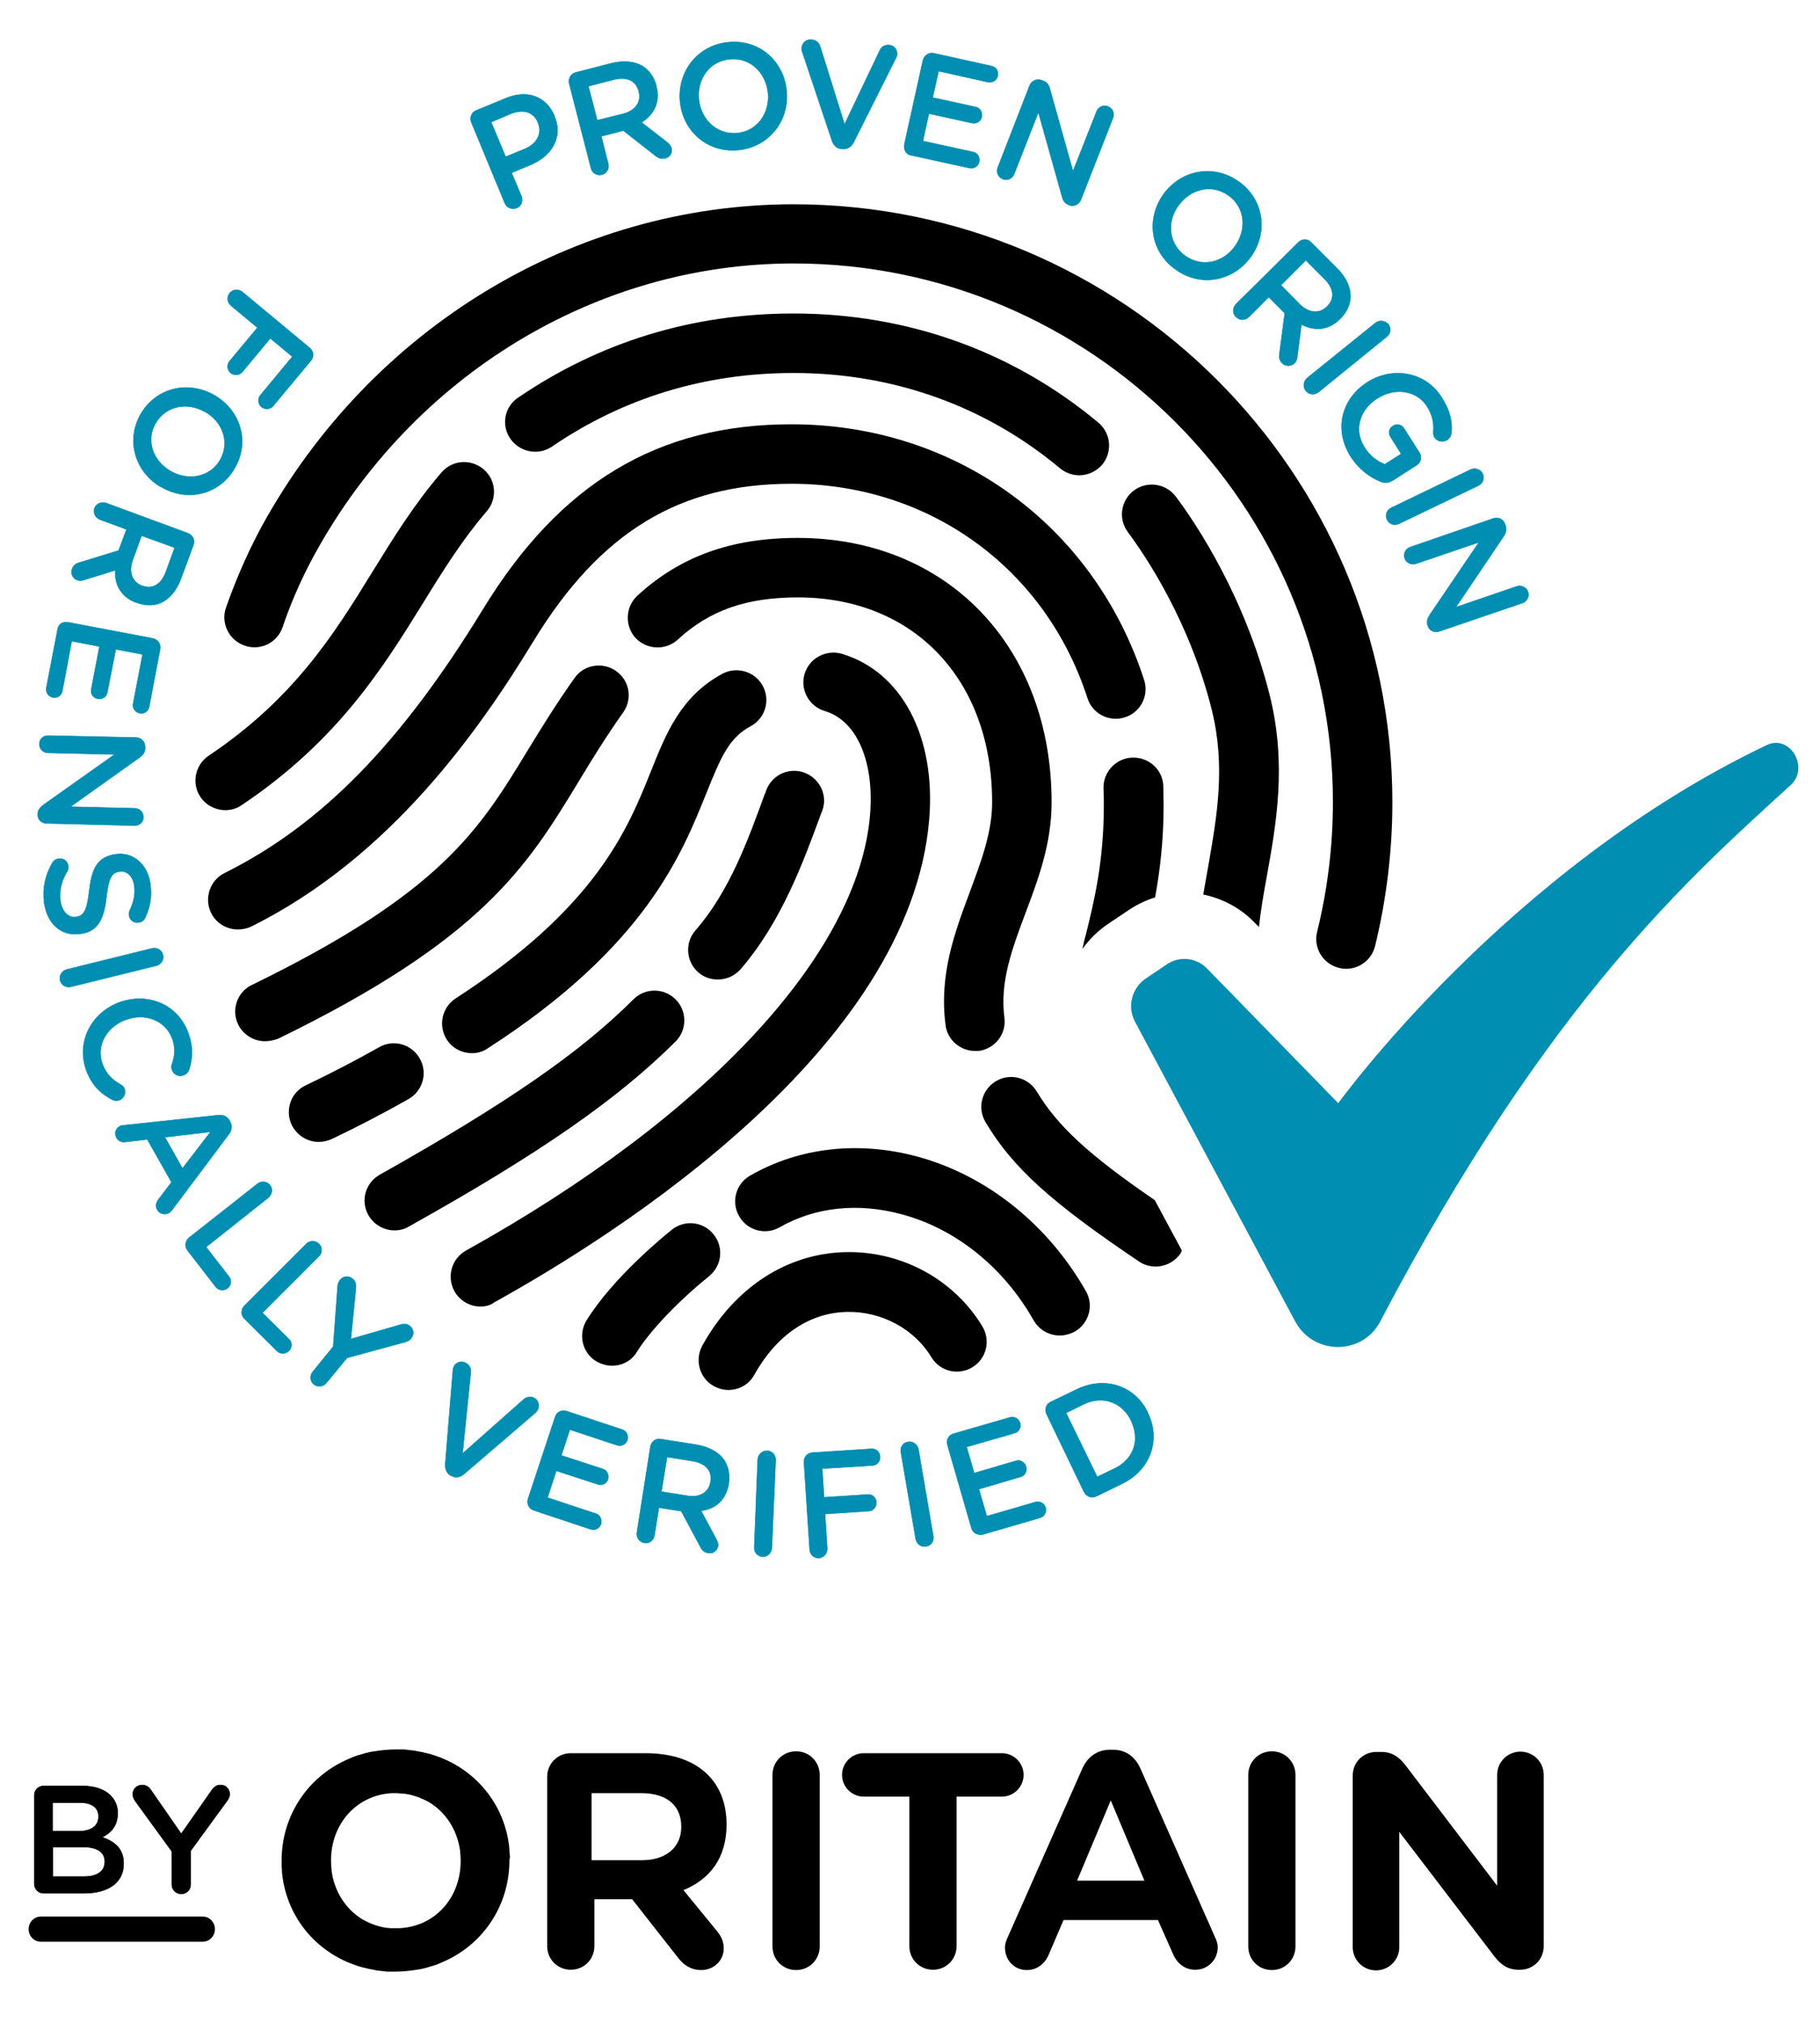
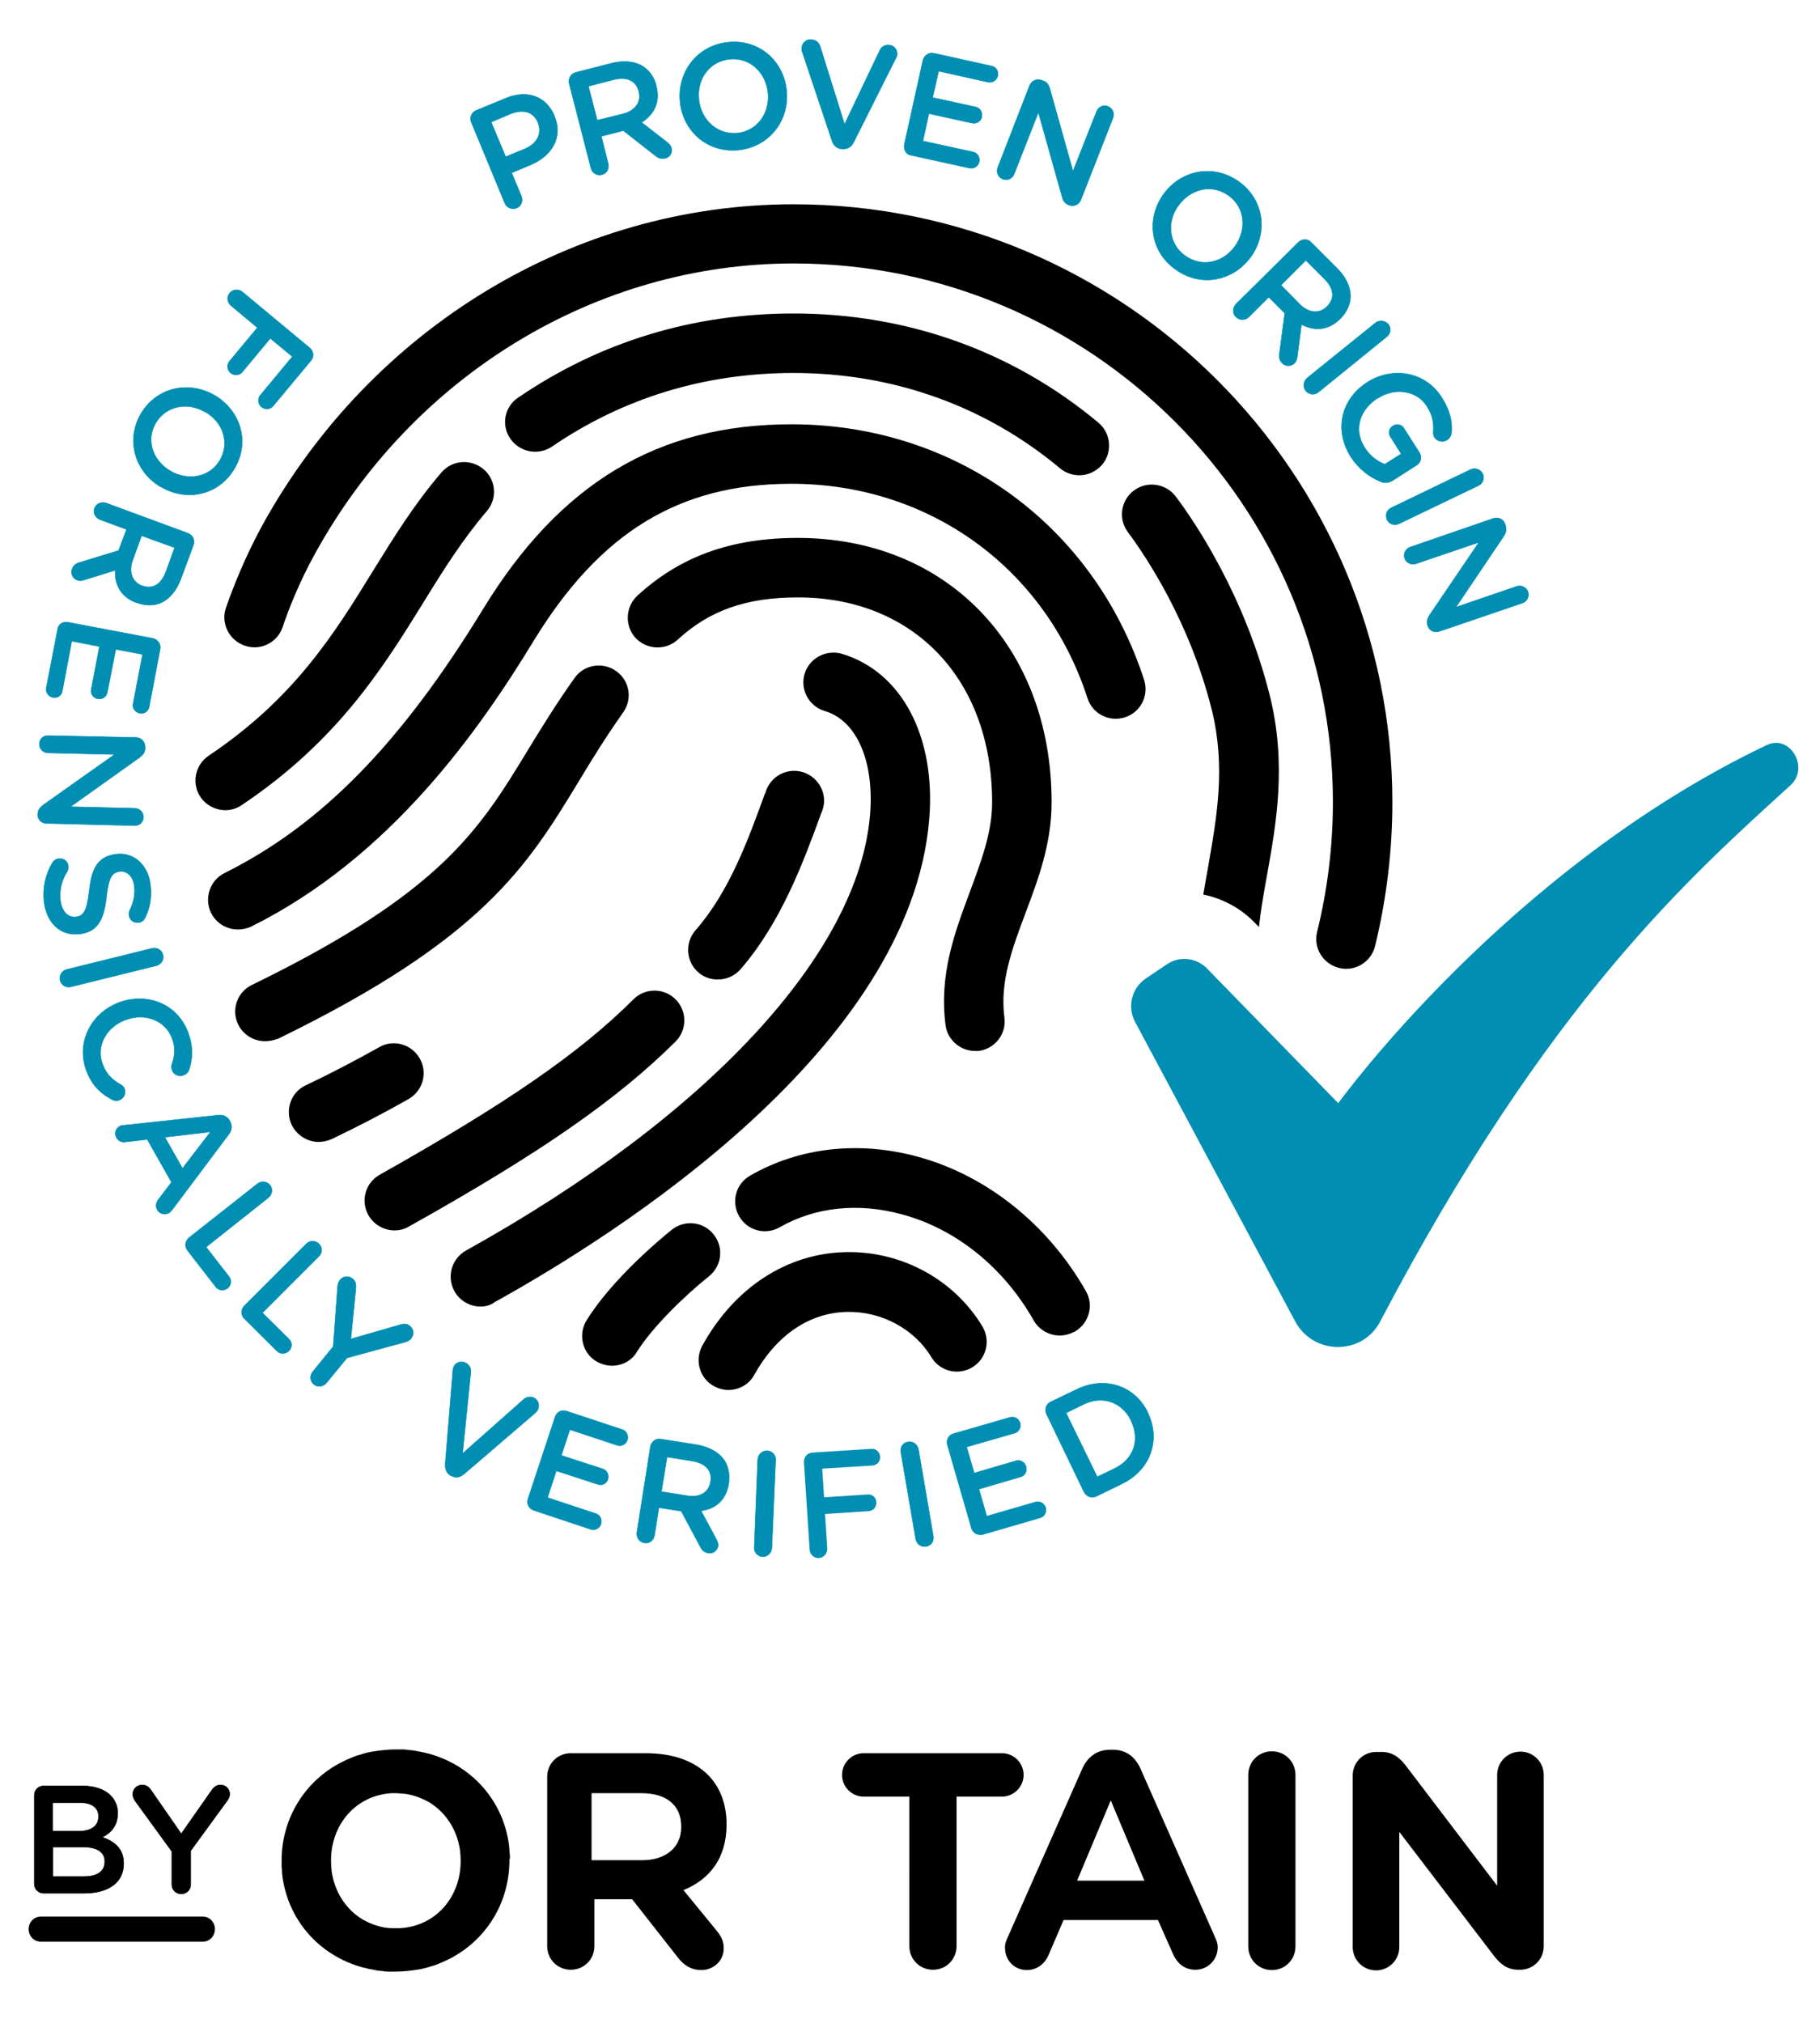
<svg xmlns="http://www.w3.org/2000/svg" version="1.1" id="Layer_1" x="0px" y="0px" viewBox="0 0 578.4 642.8" style="enable-background:new 0 0 578.4 642.8;" xml:space="preserve">
  <style type="text/css">
	.st0{fill:#008EB2;}
	.st1{fill:none;stroke:#008EB2;stroke-width:0.158;stroke-miterlimit:10;}
	.st2{fill:none;stroke:#008EB2;stroke-width:0.156;stroke-miterlimit:10;}
	.st3{fill:none;stroke:#000000;stroke-width:0.16;stroke-miterlimit:10;}
</style>
  <path class="st0" d="M166.8,47.3c4-1.7,5.5-5,4.2-8.2l0-0.1c-1.5-3.6-4.8-4.4-8.8-2.8l-6.1,2.6l4.6,11L166.8,47.3z M149.8,38.9  c-0.6-1.5,0-3.2,1.5-3.8l9.2-3.8c7-3,13.1-0.7,15.7,5.5l0,0.1c2.9,6.9-1,12.7-7.6,15.5l-6,2.5l3.1,7.4c0.6,1.5,0,3.2-1.5,3.8  c-1.5,0.6-3.2-0.1-3.8-1.6L149.8,38.9z" />
  <path class="st1" d="M166.8,47.3c4-1.7,5.5-5,4.2-8.2l0-0.1c-1.5-3.6-4.8-4.4-8.8-2.8l-6.1,2.6l4.6,11L166.8,47.3z M149.8,38.9  c-0.6-1.5,0-3.2,1.5-3.8l9.2-3.8c7-3,13.1-0.7,15.7,5.5l0,0.1c2.9,6.9-1,12.7-7.6,15.5l-6,2.5l3.1,7.4c0.6,1.5,0,3.2-1.5,3.8  c-1.5,0.6-3.2-0.1-3.8-1.6L149.8,38.9z" />
  <path class="st0" d="M197.9,36.2c4-1,6-3.8,5.1-7.1l0-0.1c-0.9-3.4-3.8-4.7-7.9-3.7l-8.1,2.1l2.8,10.8L197.9,36.2z M180.9,26.6  c-0.4-1.6,0.5-3.2,2.1-3.6l11.3-2.9c4-1,7.4-0.6,9.9,0.9c2.1,1.3,3.7,3.5,4.4,6.3l0,0.1c1.3,5.2-0.8,9-4.7,11.5l8,6.2  c0.7,0.5,1.2,1.1,1.5,1.9c0.4,1.6-0.6,3-2,3.3c-1.3,0.3-2.2-0.1-3.1-0.8l-10.2-8l-7,1.8l2.2,8.7c0.4,1.6-0.5,3.1-2,3.5  c-1.6,0.4-3.1-0.5-3.5-2.1L180.9,26.6z" />
  <path class="st1" d="M197.9,36.2c4-1,6-3.8,5.1-7.1l0-0.1c-0.9-3.4-3.8-4.7-7.9-3.7l-8.1,2.1l2.8,10.8L197.9,36.2z M180.9,26.6  c-0.4-1.6,0.5-3.2,2.1-3.6l11.3-2.9c4-1,7.4-0.6,9.9,0.9c2.1,1.3,3.7,3.5,4.4,6.3l0,0.1c1.3,5.2-0.8,9-4.7,11.5l8,6.2  c0.7,0.5,1.2,1.1,1.5,1.9c0.4,1.6-0.6,3-2,3.3c-1.3,0.3-2.2-0.1-3.1-0.8l-10.2-8l-7,1.8l2.2,8.7c0.4,1.6-0.5,3.1-2,3.5  c-1.6,0.4-3.1-0.5-3.5-2.1L180.9,26.6z" />
  <path class="st0" d="M244.1,29.7L244.1,29.7c-0.6-6.5-5.6-11.5-12.1-10.9c-6.5,0.6-10.5,6.2-9.9,12.6v0.1  c0.6,6.4,5.6,11.3,12.1,10.8C240.6,41.7,244.6,36.1,244.1,29.7 M216.1,32.1L216.1,32.1c-0.8-9.4,5.6-17.8,15.5-18.7  c10-0.9,17.6,6.3,18.4,15.6l0,0.1c0.8,9.3-5.6,17.7-15.6,18.6C224.5,48.5,216.9,41.4,216.1,32.1" />
  <path class="st1" d="M244.1,29.7L244.1,29.7c-0.6-6.5-5.6-11.5-12.1-10.9c-6.5,0.6-10.5,6.2-9.9,12.6v0.1  c0.6,6.4,5.6,11.3,12.1,10.8C240.6,41.7,244.6,36.1,244.1,29.7z M216.1,32.1L216.1,32.1c-0.8-9.4,5.6-17.8,15.5-18.7  c10-0.9,17.6,6.3,18.4,15.6l0,0.1c0.8,9.3-5.6,17.7-15.6,18.6C224.5,48.5,216.9,41.4,216.1,32.1z" />
  <path class="st0" d="M264.4,44.7L255,16.6c-0.2-0.4-0.3-0.9-0.2-1.4c0.1-1.6,1.5-2.8,3.1-2.6c1.5,0.1,2.4,1,2.8,2.3l7.7,24.6  L279.6,16c0.4-1,1.5-1.8,2.9-1.7c1.6,0.1,2.7,1.4,2.6,3c0,0.4-0.2,0.9-0.4,1.2l-13.4,26.7c-0.7,1.4-1.8,2.2-3.5,2.1l-0.3,0  C265.9,47.2,264.9,46.2,264.4,44.7" />
  <path class="st1" d="M264.4,44.7L255,16.6c-0.2-0.4-0.3-0.9-0.2-1.4c0.1-1.6,1.5-2.8,3.1-2.6c1.5,0.1,2.4,1,2.8,2.3l7.7,24.6  L279.6,16c0.4-1,1.5-1.8,2.9-1.7c1.6,0.1,2.7,1.4,2.6,3c0,0.4-0.2,0.9-0.4,1.2l-13.4,26.7c-0.7,1.4-1.8,2.2-3.5,2.1l-0.3,0  C265.9,47.2,264.9,46.2,264.4,44.7z" />
  <path class="st0" d="M287.4,45.9l5.9-26.7c0.4-1.6,1.9-2.6,3.4-2.3l18.5,4.1c1.4,0.3,2.2,1.7,1.9,3.1c-0.3,1.4-1.7,2.3-3.1,2  l-15.7-3.5l-1.9,8.4l13.7,3c1.4,0.3,2.2,1.7,1.9,3.2c-0.3,1.4-1.7,2.2-3.1,1.9l-13.7-3l-1.9,8.7l16,3.5c1.4,0.3,2.2,1.7,1.9,3.1  c-0.3,1.4-1.7,2.3-3.1,2l-18.7-4.1C288,49.1,287.1,47.5,287.4,45.9" />
  <path class="st1" d="M287.4,45.9l5.9-26.7c0.4-1.6,1.9-2.6,3.4-2.3l18.5,4.1c1.4,0.3,2.2,1.7,1.9,3.1c-0.3,1.4-1.7,2.3-3.1,2  l-15.7-3.5l-1.9,8.4l13.7,3c1.4,0.3,2.2,1.7,1.9,3.2c-0.3,1.4-1.7,2.2-3.1,1.9l-13.7-3l-1.9,8.7l16,3.5c1.4,0.3,2.2,1.7,1.9,3.1  c-0.3,1.4-1.7,2.3-3.1,2l-18.7-4.1C288,49.1,287.1,47.5,287.4,45.9z" />
  <path class="st0" d="M327.2,27.2c0.6-1.5,2.2-2.3,3.8-1.7l0.6,0.2c1.3,0.5,1.8,1.5,2.1,2.7l7.3,26l7.5-19c0.6-1.5,2.2-2.2,3.6-1.6  c1.5,0.6,2.2,2.2,1.6,3.7l-10.2,26c-0.6,1.5-2.2,2.2-3.7,1.7l-0.2-0.1c-1.3-0.5-1.8-1.5-2.1-2.7l-7.5-26.7l-7.7,19.6  c-0.6,1.5-2.2,2.2-3.6,1.6c-1.5-0.6-2.2-2.2-1.6-3.7L327.2,27.2z" />
  <path class="st1" d="M327.2,27.2c0.6-1.5,2.2-2.3,3.8-1.7l0.6,0.2c1.3,0.5,1.8,1.5,2.1,2.7l7.3,26l7.5-19c0.6-1.5,2.2-2.2,3.6-1.6  c1.5,0.6,2.2,2.2,1.6,3.7l-10.2,26c-0.6,1.5-2.2,2.2-3.7,1.7l-0.2-0.1c-1.3-0.5-1.8-1.5-2.1-2.7l-7.5-26.7l-7.7,19.6  c-0.6,1.5-2.2,2.2-3.6,1.6c-1.5-0.6-2.2-2.2-1.6-3.7L327.2,27.2z" />
  <path class="st0" d="M392.5,78.2L392.5,78.2c3.8-5.3,3.2-12.4-2.1-16.1c-5.3-3.8-12-2.1-15.8,3.1l-0.1,0.1c-3.8,5.2-3.1,12.3,2.2,16  C382.1,85.1,388.8,83.4,392.5,78.2 M369.7,61.8L369.7,61.8c5.5-7.7,15.8-9.9,24-4.1c8.1,5.8,9.3,16.2,3.9,23.8l-0.1,0.1  c-5.4,7.6-15.8,9.9-23.9,4C365.4,79.8,364.3,69.4,369.7,61.8" />
  <path class="st1" d="M392.5,78.2L392.5,78.2c3.8-5.3,3.2-12.4-2.1-16.1c-5.3-3.8-12-2.1-15.8,3.1l-0.1,0.1c-3.8,5.2-3.1,12.3,2.2,16  C382.1,85.1,388.8,83.4,392.5,78.2z M369.7,61.8L369.7,61.8c5.5-7.7,15.8-9.9,24-4.1c8.1,5.8,9.3,16.2,3.9,23.8l-0.1,0.1  c-5.4,7.6-15.8,9.9-23.9,4C365.4,79.8,364.3,69.4,369.7,61.8z" />
  <path class="st0" d="M413,96.6c2.9,2.9,6.3,3.2,8.7,0.8l0.1-0.1c2.5-2.5,2.1-5.7-0.9-8.7l-5.9-5.9l-7.9,7.9L413,96.6z M412.6,77  c1.2-1.2,3-1.2,4.1,0l8.2,8.2c2.9,2.9,4.3,6,4.3,9c-0.1,2.5-1.1,4.9-3.2,7l-0.1,0.1c-3.8,3.8-8.2,3.9-12.3,1.8l-1.3,10.1  c-0.1,0.9-0.3,1.6-0.9,2.2c-1.1,1.1-2.9,1-3.9,0c-0.9-0.9-1.1-1.9-0.9-3l1.7-12.9l-5.1-5.1l-6.3,6.3c-1.1,1.1-2.9,1.2-4.1,0  c-1.2-1.1-1.1-2.9,0-4.1L412.6,77z" />
  <path class="st1" d="M413,96.6c2.9,2.9,6.3,3.2,8.7,0.8l0.1-0.1c2.5-2.5,2.1-5.7-0.9-8.7l-5.9-5.9l-7.9,7.9L413,96.6z M412.6,77  c1.2-1.2,3-1.2,4.1,0l8.2,8.2c2.9,2.9,4.3,6,4.3,9c-0.1,2.5-1.1,4.9-3.2,7l-0.1,0.1c-3.8,3.8-8.2,3.9-12.3,1.8l-1.3,10.1  c-0.1,0.9-0.3,1.6-0.9,2.2c-1.1,1.1-2.9,1-3.9,0c-0.9-0.9-1.1-1.9-0.9-3l1.7-12.9l-5.1-5.1l-6.3,6.3c-1.1,1.1-2.9,1.2-4.1,0  c-1.2-1.1-1.1-2.9,0-4.1L412.6,77z" />
  <path class="st0" d="M437.1,102.6c1.3-1,3-0.8,4.1,0.4c1,1.2,0.8,3-0.5,4L419,124.6c-1.3,1-3,0.8-4-0.4c-1-1.3-0.8-3,0.4-4.1  L437.1,102.6z" />
  <path class="st1" d="M437.1,102.6c1.3-1,3-0.8,4.1,0.4c1,1.2,0.8,3-0.5,4L419,124.6c-1.3,1-3,0.8-4-0.4c-1-1.3-0.8-3,0.4-4.1  L437.1,102.6z" />
  <path class="st0" d="M434.6,121.4L434.6,121.4c7.9-5,18.4-3.4,23.6,4.9c2.6,4.1,3.4,7.5,3.1,11.2c-0.1,0.7-0.4,1.6-1.4,2.3  c-1.3,0.8-3.1,0.5-4-0.8c-0.4-0.6-0.4-1.3-0.4-1.8c0.2-2.6-0.1-5.1-2-8.1c-3.2-5.1-10.2-6.1-15.6-2.6l-0.1,0  c-5.8,3.7-7.7,10.1-4.1,15.7c1.6,2.6,4,4.4,6.4,5.3l5.2-3.3l-3.4-5.4c-0.8-1.2-0.5-2.7,0.8-3.5c1.2-0.8,2.8-0.4,3.5,0.8l4.9,7.7  c0.9,1.4,0.5,3.1-0.9,4l-7.5,4.8c-1.4,0.9-2.8,1-4.2,0.3c-3.1-1.3-6.6-3.7-9.3-7.9C423.8,136.3,426.4,126.6,434.6,121.4" />
  <path class="st1" d="M434.6,121.4L434.6,121.4c7.9-5,18.4-3.4,23.6,4.9c2.6,4.1,3.4,7.5,3.1,11.2c-0.1,0.7-0.4,1.6-1.4,2.3  c-1.3,0.8-3.1,0.5-4-0.8c-0.4-0.6-0.4-1.3-0.4-1.8c0.2-2.6-0.1-5.1-2-8.1c-3.2-5.1-10.2-6.1-15.6-2.6l-0.1,0  c-5.8,3.7-7.7,10.1-4.1,15.7c1.6,2.6,4,4.4,6.4,5.3l5.2-3.3l-3.4-5.4c-0.8-1.2-0.5-2.7,0.8-3.5c1.2-0.8,2.8-0.4,3.5,0.8l4.9,7.7  c0.9,1.4,0.5,3.1-0.9,4l-7.5,4.8c-1.4,0.9-2.8,1-4.2,0.3c-3.1-1.3-6.6-3.7-9.3-7.9C423.8,136.3,426.4,126.6,434.6,121.4z" />
  <path class="st0" d="M467.3,149.2c1.5-0.7,3.2-0.1,3.9,1.3c0.7,1.4,0.1,3.1-1.4,3.8l-25.2,12.1c-1.5,0.7-3.2,0.1-3.8-1.3  c-0.7-1.5-0.1-3.1,1.4-3.8L467.3,149.2z" />
  <path class="st1" d="M467.3,149.2c1.5-0.7,3.2-0.1,3.9,1.3c0.7,1.4,0.1,3.1-1.4,3.8l-25.2,12.1c-1.5,0.7-3.2,0.1-3.8-1.3  c-0.7-1.5-0.1-3.1,1.4-3.8L467.3,149.2z" />
  <path class="st0" d="M474.6,164.7c1.5-0.5,3.2,0.2,3.7,1.8l0.2,0.6c0.4,1.3,0,2.3-0.7,3.4l-15.1,22.4l19.3-6.6  c1.5-0.5,3.1,0.3,3.6,1.7c0.5,1.5-0.3,3.1-1.8,3.6l-26.4,9c-1.5,0.5-3.1-0.2-3.6-1.7l-0.1-0.2c-0.4-1.3,0-2.3,0.7-3.4l15.6-23  l-20,6.8c-1.5,0.5-3.1-0.3-3.6-1.7c-0.5-1.5,0.3-3.1,1.8-3.6L474.6,164.7z" />
  <path class="st1" d="M474.6,164.7c1.5-0.5,3.2,0.2,3.7,1.8l0.2,0.6c0.4,1.3,0,2.3-0.7,3.4l-15.1,22.4l19.3-6.6  c1.5-0.5,3.1,0.3,3.6,1.7c0.5,1.5-0.3,3.1-1.8,3.6l-26.4,9c-1.5,0.5-3.1-0.2-3.6-1.7l-0.1-0.2c-0.4-1.3,0-2.3,0.7-3.4l15.6-23  l-20,6.8c-1.5,0.5-3.1-0.3-3.6-1.7c-0.5-1.5,0.3-3.1,1.8-3.6L474.6,164.7z" />
  <path class="st0" d="M98.4,110.5c1.3,1.1,1.5,2.8,0.4,4.1l-12,14.4c-0.9,1.1-2.6,1.2-3.7,0.3c-1.1-0.9-1.3-2.6-0.4-3.7l10.2-12.3  l-7-5.8l-8.9,10.7c-0.9,1.1-2.6,1.2-3.7,0.3c-1.1-0.9-1.3-2.6-0.4-3.7l8.9-10.7l-8.4-7c-1.2-1-1.4-2.8-0.4-4c1-1.2,2.8-1.4,4.1-0.3  L98.4,110.5z" />
  <path class="st2" d="M98.4,110.5c1.3,1.1,1.5,2.8,0.4,4.1l-12,14.4c-0.9,1.1-2.6,1.2-3.7,0.3c-1.1-0.9-1.3-2.6-0.4-3.7l10.2-12.3  l-7-5.8l-8.9,10.7c-0.9,1.1-2.6,1.2-3.7,0.3c-1.1-0.9-1.3-2.6-0.4-3.7l8.9-10.7l-8.4-7c-1.2-1-1.4-2.8-0.4-4c1-1.2,2.8-1.4,4.1-0.3  L98.4,110.5z" />
  <path class="st0" d="M54.1,149.6L54.1,149.6c5.6,3.3,12.6,2.1,15.8-3.4c3.2-5.5,1-12-4.6-15.3l-0.1,0c-5.6-3.3-12.5-2-15.7,3.5  C46.3,139.8,48.5,146.3,54.1,149.6 M68.2,125.6L68.2,125.6c8.2,4.8,11.4,14.8,6.3,23.3c-5,8.5-15.2,10.6-23.3,5.8l-0.1,0  c-8.1-4.7-11.3-14.8-6.3-23.3C49.9,122.9,60.1,120.9,68.2,125.6" />
  <path class="st2" d="M54.1,149.6L54.1,149.6c5.6,3.3,12.6,2.1,15.8-3.4c3.2-5.5,1-12-4.6-15.3l-0.1,0c-5.6-3.3-12.5-2-15.7,3.5  C46.3,139.8,48.5,146.3,54.1,149.6z M68.2,125.6L68.2,125.6c8.2,4.8,11.4,14.8,6.3,23.3c-5,8.5-15.2,10.6-23.3,5.8l-0.1,0  c-8.1-4.7-11.3-14.8-6.3-23.3C49.9,122.9,60.1,120.9,68.2,125.6z" />
  <path class="st0" d="M42.2,177.9c-1.4,3.8-0.2,7,2.9,8.2l0.1,0c3.3,1.2,6-0.4,7.5-4.4l2.8-7.7l-10.5-3.8L42.2,177.9z M59.7,169.4  c1.6,0.6,2.3,2.2,1.8,3.7l-4,10.8c-1.4,3.8-3.7,6.4-6.3,7.6c-2.3,1-4.9,1-7.7,0l-0.1,0c-5-1.8-7-5.8-6.8-10.3l-9.7,3  c-0.9,0.3-1.6,0.4-2.4,0.1c-1.5-0.6-2.1-2.2-1.6-3.5c0.4-1.2,1.3-1.8,2.4-2.1l12.4-3.8l2.5-6.7l-8.4-3.1c-1.5-0.6-2.3-2.2-1.8-3.6  c0.6-1.5,2.2-2.2,3.7-1.7L59.7,169.4z" />
  <path class="st2" d="M42.2,177.9c-1.4,3.8-0.2,7,2.9,8.2l0.1,0c3.3,1.2,6-0.4,7.5-4.4l2.8-7.7l-10.5-3.8L42.2,177.9z M59.7,169.4  c1.6,0.6,2.3,2.2,1.8,3.7l-4,10.8c-1.4,3.8-3.7,6.4-6.3,7.6c-2.3,1-4.9,1-7.7,0l-0.1,0c-5-1.8-7-5.8-6.8-10.3l-9.7,3  c-0.9,0.3-1.6,0.4-2.4,0.1c-1.5-0.6-2.1-2.2-1.6-3.5c0.4-1.2,1.3-1.8,2.4-2.1l12.4-3.8l2.5-6.7l-8.4-3.1c-1.5-0.6-2.3-2.2-1.8-3.6  c0.6-1.5,2.2-2.2,3.7-1.7L59.7,169.4z" />
  <path class="st0" d="M21.6,197.7l26.9,5.1c1.6,0.3,2.7,1.8,2.4,3.4l-3.5,18.4c-0.3,1.4-1.6,2.3-3,2c-1.4-0.3-2.4-1.6-2.1-3l3-15.7  l-8.5-1.6L34.1,220c-0.3,1.4-1.6,2.3-3.1,2c-1.4-0.3-2.3-1.6-2-3l2.6-13.6l-8.8-1.7l-3,15.9c-0.3,1.4-1.6,2.3-3,2  c-1.4-0.3-2.3-1.6-2.1-3l3.6-18.6C18.5,198.3,20,197.4,21.6,197.7" />
  <path class="st2" d="M21.6,197.7l26.9,5.1c1.6,0.3,2.7,1.8,2.4,3.4l-3.5,18.4c-0.3,1.4-1.6,2.3-3,2c-1.4-0.3-2.4-1.6-2.1-3l3-15.7  l-8.5-1.6L34.1,220c-0.3,1.4-1.6,2.3-3.1,2c-1.4-0.3-2.3-1.6-2-3l2.6-13.6l-8.8-1.7l-3,15.9c-0.3,1.4-1.6,2.3-3,2  c-1.4-0.3-2.3-1.6-2.1-3l3.6-18.6C18.5,198.3,20,197.4,21.6,197.7z" />
  <path class="st0" d="M43.2,234.3c1.6,0,2.9,1.3,2.9,2.9l0,0.6c0,1.4-0.8,2.1-1.8,2.9l-21.9,15.6l20.4,0.5c1.6,0,2.8,1.3,2.8,2.8  c0,1.6-1.4,2.8-2.9,2.7l-27.9-0.7c-1.6,0-2.9-1.3-2.8-2.8l0-0.2c0-1.3,0.8-2.1,1.8-2.9l22.6-16l-21.1-0.5c-1.6,0-2.8-1.3-2.8-2.8  c0-1.6,1.3-2.8,2.9-2.7L43.2,234.3z" />
  <path class="st2" d="M43.2,234.3c1.6,0,2.9,1.3,2.9,2.9l0,0.6c0,1.4-0.8,2.1-1.8,2.9l-21.9,15.6l20.4,0.5c1.6,0,2.8,1.3,2.8,2.8  c0,1.6-1.4,2.8-2.9,2.7l-27.9-0.7c-1.6,0-2.9-1.3-2.8-2.8l0-0.2c0-1.3,0.8-2.1,1.8-2.9l22.6-16l-21.1-0.5c-1.6,0-2.8-1.3-2.8-2.8  c0-1.6,1.3-2.8,2.9-2.7L43.2,234.3z" />
  <path class="st0" d="M16.6,274.2c0.4-0.7,1.1-1.3,2.1-1.4c1.5-0.2,2.8,0.8,3,2.3c0.1,0.8-0.1,1.3-0.3,1.7c-1.8,2.9-2.6,5.9-2.2,9.4  c0.5,3.5,2.5,5.4,4.9,5.1l0.1,0c2.3-0.3,3.4-1.8,4.1-7.9c0.8-7,2.3-11.1,8.4-12l0.1,0c5.6-0.8,10.2,3.3,11,9.6  c0.5,4-0.1,7.4-1.7,10.6c-0.3,0.7-1,1.4-2.1,1.5c-1.5,0.2-2.8-0.8-3-2.3c-0.1-0.5,0-1,0.2-1.5c1.3-2.7,1.8-5.2,1.5-7.7  c-0.4-3.3-2.4-5-4.6-4.7l-0.1,0c-2.5,0.3-3.5,2-4.2,8.3c-0.8,7-2.8,10.8-8.3,11.5l-0.1,0c-6.2,0.8-10.5-3.4-11.4-10.1  C13.5,282.4,14.3,278.1,16.6,274.2" />
  <path class="st2" d="M16.6,274.2c0.4-0.7,1.1-1.3,2.1-1.4c1.5-0.2,2.8,0.8,3,2.3c0.1,0.8-0.1,1.3-0.3,1.7c-1.8,2.9-2.6,5.9-2.2,9.4  c0.5,3.5,2.5,5.4,4.9,5.1l0.1,0c2.3-0.3,3.4-1.8,4.1-7.9c0.8-7,2.3-11.1,8.4-12l0.1,0c5.6-0.8,10.2,3.3,11,9.6  c0.5,4-0.1,7.4-1.7,10.6c-0.3,0.7-1,1.4-2.1,1.5c-1.5,0.2-2.8-0.8-3-2.3c-0.1-0.5,0-1,0.2-1.5c1.3-2.7,1.8-5.2,1.5-7.7  c-0.4-3.3-2.4-5-4.6-4.7l-0.1,0c-2.5,0.3-3.5,2-4.2,8.3c-0.8,7-2.8,10.8-8.3,11.5l-0.1,0c-6.2,0.8-10.5-3.4-11.4-10.1  C13.5,282.4,14.3,278.1,16.6,274.2z" />
  <path class="st0" d="M48.3,301.3c1.6-0.4,3.1,0.5,3.5,2.1c0.4,1.5-0.6,3-2.1,3.4l-27.1,6.7c-1.6,0.4-3.1-0.5-3.5-2  c-0.4-1.6,0.6-3.1,2.1-3.5L48.3,301.3z" />
  <path class="st2" d="M48.3,301.3c1.6-0.4,3.1,0.5,3.5,2.1c0.4,1.5-0.6,3-2.1,3.4l-27.1,6.7c-1.6,0.4-3.1-0.5-3.5-2  c-0.4-1.6,0.6-3.1,2.1-3.5L48.3,301.3z" />
  <path class="st0" d="M37.8,318.5L37.8,318.5c9-3.3,18.6,0.4,22,9.6c1.7,4.7,1.4,8.3,0.3,11.7c-0.2,0.7-0.8,1.5-1.8,1.8  c-1.5,0.6-3.1-0.2-3.6-1.6c-0.3-0.7-0.2-1.4-0.1-1.8c1-2.7,1.2-5.4,0.1-8.3c-2.1-5.7-8.6-8.2-14.7-5.9l-0.1,0  c-6.1,2.3-9.5,8.3-7.3,14.1c1.2,3.2,3.1,5,5.8,6.5c0.5,0.3,1,0.7,1.2,1.4c0.5,1.3-0.2,2.9-1.6,3.5c-0.8,0.3-1.7,0.2-2.3-0.1  c-3.6-1.9-6.5-4.5-8.3-9.4C24.2,331.1,28.9,321.9,37.8,318.5" />
  <path class="st2" d="M37.8,318.5L37.8,318.5c9-3.3,18.6,0.4,22,9.6c1.7,4.7,1.4,8.3,0.3,11.7c-0.2,0.7-0.8,1.5-1.8,1.8  c-1.5,0.6-3.1-0.2-3.6-1.6c-0.3-0.7-0.2-1.4-0.1-1.8c1-2.7,1.2-5.4,0.1-8.3c-2.1-5.7-8.6-8.2-14.7-5.9l-0.1,0  c-6.1,2.3-9.5,8.3-7.3,14.1c1.2,3.2,3.1,5,5.8,6.5c0.5,0.3,1,0.7,1.2,1.4c0.5,1.3-0.2,2.9-1.6,3.5c-0.8,0.3-1.7,0.2-2.3-0.1  c-3.6-1.9-6.5-4.5-8.3-9.4C24.2,331.1,28.9,321.9,37.8,318.5z" />
  <path class="st0" d="M58,371.2l8.9-11.6l-14.5,1.7L58,371.2z M39.4,357.5l29.9-3.2c1.6-0.2,3,0.4,3.7,1.8l0.1,0.2  c0.8,1.4,0.6,2.8-0.4,4.1l-18,24c-0.3,0.4-0.6,0.7-0.9,0.9c-1.4,0.8-3,0.4-3.8-0.9c-0.7-1.2-0.4-2.4,0.4-3.4l4.1-5.4L46.8,362  l-6.9,0.8c-1.3,0.2-2.3-0.3-2.9-1.4c-0.7-1.3-0.3-2.9,1.1-3.6C38.4,357.6,38.8,357.5,39.4,357.5" />
  <path class="st2" d="M58,371.2l8.9-11.6l-14.5,1.7L58,371.2z M39.4,357.5l29.9-3.2c1.6-0.2,3,0.4,3.7,1.8l0.1,0.2  c0.8,1.4,0.6,2.8-0.4,4.1l-18,24c-0.3,0.4-0.6,0.7-0.9,0.9c-1.4,0.8-3,0.4-3.8-0.9c-0.7-1.2-0.4-2.4,0.4-3.4l4.1-5.4L46.8,362  l-6.9,0.8c-1.3,0.2-2.3-0.3-2.9-1.4c-0.7-1.3-0.3-2.9,1.1-3.6C38.4,357.6,38.8,357.5,39.4,357.5z" />
  <path class="st0" d="M81.8,376.1c1.3-1,3-0.8,4,0.4c1,1.2,0.7,3-0.5,4l-19.8,15.7l7.3,9.4c0.9,1.1,0.7,2.8-0.5,3.7  c-1.2,0.9-2.8,0.7-3.7-0.4l-9-11.6c-1-1.3-0.8-3,0.5-4.1L81.8,376.1z" />
  <path class="st2" d="M81.8,376.1c1.3-1,3-0.8,4,0.4c1,1.2,0.7,3-0.5,4l-19.8,15.7l7.3,9.4c0.9,1.1,0.7,2.8-0.5,3.7  c-1.2,0.9-2.8,0.7-3.7-0.4l-9-11.6c-1-1.3-0.8-3,0.5-4.1L81.8,376.1z" />
  <path class="st0" d="M97.3,395.2c1.1-1.1,2.9-1.2,4.1,0c1.1,1.1,1.1,2.9-0.1,4l-17.9,17.9l8.5,8.4c1,1,1,2.7-0.1,3.7  c-1,1-2.7,1.1-3.7,0.1l-10.5-10.4c-1.1-1.1-1.1-2.9,0.1-4.1L97.3,395.2z" />
  <path class="st2" d="M97.3,395.2c1.1-1.1,2.9-1.2,4.1,0c1.1,1.1,1.1,2.9-0.1,4l-17.9,17.9l8.5,8.4c1,1,1,2.7-0.1,3.7  c-1,1-2.7,1.1-3.7,0.1l-10.5-10.4c-1.1-1.1-1.1-2.9,0.1-4.1L97.3,395.2z" />
  <path class="st0" d="M105.9,427.8l1.4-19.2c0.1-0.7,0.3-1.4,0.8-2c1-1.2,2.7-1.4,4-0.3c1,0.8,1.1,1.9,1,3.1l-1.6,16l15.6-4.5  c1.2-0.4,2.3-0.4,3.2,0.4c1.3,1.1,1.3,2.8,0.3,4c-0.5,0.6-1.2,0.9-1.9,1.1l-18.4,5l-6.6,8c-1,1.2-2.8,1.4-4,0.4  c-1.2-1-1.3-2.8-0.3-4L105.9,427.8z" />
  <path class="st2" d="M105.9,427.8l1.4-19.2c0.1-0.7,0.3-1.4,0.8-2c1-1.2,2.7-1.4,4-0.3c1,0.8,1.1,1.9,1,3.1l-1.6,16l15.6-4.5  c1.2-0.4,2.3-0.4,3.2,0.4c1.3,1.1,1.3,2.8,0.3,4c-0.5,0.6-1.2,0.9-1.9,1.1l-18.4,5l-6.6,8c-1,1.2-2.8,1.4-4,0.4  c-1.2-1-1.3-2.8-0.3-4L105.9,427.8z" />
  <path class="st0" d="M141.5,465.1l2.4-29.5c0-0.5,0.1-0.9,0.3-1.4c0.7-1.4,2.4-2,3.8-1.2c1.3,0.7,1.8,1.9,1.6,3.2l-2.6,25.6  l19.4-17.2c0.8-0.7,2.1-1.1,3.3-0.5c1.4,0.7,1.9,2.4,1.2,3.8c-0.2,0.4-0.5,0.7-0.8,1l-22.6,19.4c-1.2,1-2.6,1.4-4,0.6l-0.3-0.1  C141.9,468,141.4,466.7,141.5,465.1" />
  <path class="st2" d="M141.5,465.1l2.4-29.5c0-0.5,0.1-0.9,0.3-1.4c0.7-1.4,2.4-2,3.8-1.2c1.3,0.7,1.8,1.9,1.6,3.2l-2.6,25.6  l19.4-17.2c0.8-0.7,2.1-1.1,3.3-0.5c1.4,0.7,1.9,2.4,1.2,3.8c-0.2,0.4-0.5,0.7-0.8,1l-22.6,19.4c-1.2,1-2.6,1.4-4,0.6l-0.3-0.1  C141.9,468,141.4,466.7,141.5,465.1z" />
  <path class="st0" d="M167.8,476.2l8.6-26c0.5-1.6,2.1-2.4,3.6-1.9l17.8,5.9c1.3,0.4,2,1.9,1.6,3.3c-0.5,1.4-1.9,2.1-3.2,1.7l-15.1-5  l-2.7,8.2l13.2,4.3c1.3,0.4,2,1.9,1.6,3.3c-0.4,1.3-1.9,2.1-3.2,1.6l-13.2-4.3l-2.8,8.5l15.4,5.1c1.3,0.4,2,1.9,1.6,3.3  c-0.5,1.4-1.9,2.1-3.2,1.7l-18-6C168.1,479.4,167.3,477.8,167.8,476.2" />
  <path class="st2" d="M167.8,476.2l8.6-26c0.5-1.6,2.1-2.4,3.6-1.9l17.8,5.9c1.3,0.4,2,1.9,1.6,3.3c-0.5,1.4-1.9,2.1-3.2,1.7l-15.1-5  l-2.7,8.2l13.2,4.3c1.3,0.4,2,1.9,1.6,3.3c-0.4,1.3-1.9,2.1-3.2,1.6l-13.2-4.3l-2.8,8.5l15.4,5.1c1.3,0.4,2,1.9,1.6,3.3  c-0.5,1.4-1.9,2.1-3.2,1.7l-18-6C168.1,479.4,167.3,477.8,167.8,476.2z" />
  <path class="st0" d="M218.4,475.2c4,0.7,6.9-1.1,7.4-4.4l0-0.1c0.6-3.5-1.6-5.8-5.7-6.5l-8.1-1.3l-1.8,11L218.4,475.2z M206.7,459.6  c0.3-1.6,1.7-2.7,3.3-2.4l11.4,1.8c4,0.7,7,2.4,8.7,4.8c1.4,2.1,1.9,4.6,1.5,7.5l0,0.1c-0.9,5.3-4.3,8-8.8,8.6l4.8,8.9  c0.4,0.8,0.7,1.5,0.6,2.3c-0.3,1.6-1.8,2.5-3.1,2.2c-1.3-0.2-2-0.9-2.5-1.9l-6.1-11.4l-7.1-1.1l-1.4,8.8c-0.3,1.6-1.7,2.7-3.2,2.4  c-1.6-0.3-2.6-1.7-2.4-3.3L206.7,459.6z" />
  <path class="st2" d="M218.4,475.2c4,0.7,6.9-1.1,7.4-4.4l0-0.1c0.6-3.5-1.6-5.8-5.7-6.5l-8.1-1.3l-1.8,11L218.4,475.2z M206.7,459.6  c0.3-1.6,1.7-2.7,3.3-2.4l11.4,1.8c4,0.7,7,2.4,8.7,4.8c1.4,2.1,1.9,4.6,1.5,7.5l0,0.1c-0.9,5.3-4.3,8-8.8,8.6l4.8,8.9  c0.4,0.8,0.7,1.5,0.6,2.3c-0.3,1.6-1.8,2.5-3.1,2.2c-1.3-0.2-2-0.9-2.5-1.9l-6.1-11.4l-7.1-1.1l-1.4,8.8c-0.3,1.6-1.7,2.7-3.2,2.4  c-1.6-0.3-2.6-1.7-2.4-3.3L206.7,459.6z" />
  <path class="st0" d="M240.8,463.7c0.1-1.6,1.4-2.8,3-2.8c1.6,0.1,2.8,1.4,2.7,3l-1.2,27.9c-0.1,1.6-1.4,2.8-2.9,2.8  c-1.6-0.1-2.8-1.4-2.7-3L240.8,463.7z" />
  <path class="st2" d="M240.8,463.7c0.1-1.6,1.4-2.8,3-2.8c1.6,0.1,2.8,1.4,2.7,3l-1.2,27.9c-0.1,1.6-1.4,2.8-2.9,2.8  c-1.6-0.1-2.8-1.4-2.7-3L240.8,463.7z" />
  <path class="st0" d="M255.5,464.6c-0.1-1.7,1.1-3,2.7-3.1l18.8-1.2c1.4-0.1,2.6,1,2.7,2.5c0.1,1.5-1,2.7-2.4,2.8l-16,1l0.6,9.1  l13.9-0.9c1.4-0.1,2.7,1,2.7,2.5c0.1,1.5-1,2.7-2.4,2.8l-13.9,0.9l0.7,10.9c0.1,1.6-1.1,3-2.6,3.1c-1.6,0.1-2.9-1.1-3-2.7  L255.5,464.6z" />
-   <path class="st2" d="M255.5,464.6c-0.1-1.7,1.1-3,2.7-3.1l18.8-1.2c1.4-0.1,2.6,1,2.7,2.5c0.1,1.5-1,2.7-2.4,2.8l-16,1l0.6,9.1  l13.9-0.9c1.4-0.1,2.7,1,2.7,2.5c0.1,1.5-1,2.7-2.4,2.8l-13.9,0.9l0.7,10.9c0.1,1.6-1.1,3-2.6,3.1c-1.6,0.1-2.9-1.1-3-2.7  L255.5,464.6z" />
  <path class="st0" d="M286.3,461.4c-0.3-1.6,0.7-3.1,2.3-3.3c1.5-0.3,3,0.8,3.3,2.4l4.7,27.5c0.3,1.6-0.7,3.1-2.3,3.3  c-1.6,0.3-3-0.8-3.3-2.4L286.3,461.4z" />
  <path class="st2" d="M286.3,461.4c-0.3-1.6,0.7-3.1,2.3-3.3c1.5-0.3,3,0.8,3.3,2.4l4.7,27.5c0.3,1.6-0.7,3.1-2.3,3.3  c-1.6,0.3-3-0.8-3.3-2.4L286.3,461.4z" />
  <path class="st0" d="M308.7,485.4l-7.6-26.3c-0.5-1.6,0.4-3.2,1.9-3.6l18-5.2c1.3-0.4,2.8,0.4,3.2,1.8c0.4,1.4-0.4,2.8-1.7,3.2  l-15.3,4.4l2.4,8.3l13.3-3.9c1.3-0.4,2.8,0.4,3.2,1.9c0.4,1.4-0.4,2.8-1.7,3.2l-13.3,3.9l2.5,8.6l15.5-4.5c1.3-0.4,2.8,0.4,3.2,1.8  c0.4,1.4-0.4,2.8-1.7,3.2l-18.2,5.3C310.7,487.9,309.1,487,308.7,485.4" />
  <path class="st2" d="M308.7,485.4l-7.6-26.3c-0.5-1.6,0.4-3.2,1.9-3.6l18-5.2c1.3-0.4,2.8,0.4,3.2,1.8c0.4,1.4-0.4,2.8-1.7,3.2  l-15.3,4.4l2.4,8.3l13.3-3.9c1.3-0.4,2.8,0.4,3.2,1.9c0.4,1.4-0.4,2.8-1.7,3.2l-13.3,3.9l2.5,8.6l15.5-4.5c1.3-0.4,2.8,0.4,3.2,1.8  c0.4,1.4-0.4,2.8-1.7,3.2l-18.2,5.3C310.7,487.9,309.1,487,308.7,485.4z" />
  <path class="st0" d="M354.3,466.5c6.1-3,8-9.1,5.2-15l0-0.1c-2.8-5.8-8.9-8.2-15-5.3l-5.7,2.8l9.9,20.3L354.3,466.5z M332.6,449.3  c-0.7-1.5-0.2-3.2,1.3-3.9l8.3-4c9.1-4.4,18.6-1,22.6,7.4l0,0.1c4.1,8.4,1,18-8.2,22.5l-8.2,4c-1.5,0.7-3.1,0.1-3.9-1.4L332.6,449.3  z" />
  <path class="st2" d="M354.3,466.5c6.1-3,8-9.1,5.2-15l0-0.1c-2.8-5.8-8.9-8.2-15-5.3l-5.7,2.8l9.9,20.3L354.3,466.5z M332.6,449.3  c-0.7-1.5-0.2-3.2,1.3-3.9l8.3-4c9.1-4.4,18.6-1,22.6,7.4l0,0.1c4.1,8.4,1,18-8.2,22.5l-8.2,4c-1.5,0.7-3.1,0.1-3.9-1.4L332.6,449.3  z" />
  <path class="st0" d="M425.3,350.5c0,0,53.7-74.5,136.2-113.8c7.4-3.5,13.6,7.2,7.6,12.7c-31.4,28.7-76.8,68.2-130.5,170.5  c-5.7,10.8-21.2,10.7-27-0.1l-50.9-95.2c-2.5-4.7-1.1-10.6,3.4-13.7l6.7-4.5c3.9-2.7,9.2-2.2,12.6,1.1L425.3,350.5z" />
  <path d="M427.8,307.8c-0.7,0-1.5-0.1-2.3-0.3c-5.1-1.3-8.2-6.4-6.9-11.5c3.3-13.4,5-27.2,5-41.2c0-94.3-76.9-171.1-171.4-171.1  c-62.6,0-120.9,35.4-152.2,92.4c-4.9,8.9-8.3,17.5-10.2,23.2c-1.7,4.9-7.1,7.6-12.1,5.8c-4.9-1.7-7.6-7.1-5.9-12  c2.2-6.3,6-16,11.5-26.1C118,104,182.7,64.9,252.2,64.9c104.9,0,190.3,85.2,190.3,190c0,15.5-1.9,30.9-5.5,45.7  C435.9,304.9,432.1,307.8,427.8,307.8" />
  <path d="M343,151c-2.1,0-4.3-0.7-6.1-2.2c-23.7-19.8-53-30.3-84.7-30.3c-28.2,0-54.1,7.9-76.8,23.4c-4.3,2.9-10.2,1.8-13.2-2.5  s-1.9-10.2,2.5-13.1c26-17.7,55.4-26.7,87.5-26.7c36.2,0,69.7,12,96.9,34.7c4,3.4,4.5,9.3,1.2,13.3C348.4,149.8,345.7,151,343,151" />
  <path d="M71.6,257.4c-3,0-6.1-1.5-7.9-4.2c-2.9-4.3-1.7-10.2,2.6-13.1c27.2-18.2,39.9-38.7,52.1-58.5c6.5-10.5,13.2-21.4,21.9-31.5  c3.4-4,9.4-4.4,13.4-1c4,3.4,4.4,9.4,1,13.3c-7.7,9-13.8,18.7-20.2,29.1c-12.7,20.5-27.1,43.8-57.7,64.3  C75.2,256.9,73.4,257.4,71.6,257.4" />
  <path d="M75.6,295.3c-3.5,0-6.8-1.9-8.5-5.2c-2.3-4.7-0.4-10.4,4.2-12.7c30.8-15.3,56.1-41.2,82.1-83.7  c24.5-40.2,55.7-58.9,98.1-58.9c52.1,0,96.1,31.9,112.1,81.2c1.6,5-1.1,10.3-6.1,11.9c-5,1.6-10.3-1.1-11.9-6.1  c-13.4-41.4-50.4-68.1-94.1-68.1c-35.6,0-60.8,15.4-81.9,49.9c-17.3,28.4-45.5,68.8-89.8,90.8C78.5,295,77,295.3,75.6,295.3" />
  <path d="M309.9,333.9c-4.7,0-8.8-3.5-9.4-8.2c-2.1-16.1,2.9-29.4,7.7-42.3c3.6-9.7,7.1-18.9,7.1-28.5c0-38.9-24.8-65.1-61.7-65.1  c-16.4,0-28.1,4.1-38.2,13.4c-3.8,3.5-9.8,3.3-13.4-0.5c-3.5-3.8-3.3-9.8,0.5-13.4c13.6-12.5,29.8-18.4,51-18.4  c47.5,0,80.7,34.5,80.7,84c0,13.1-4.2,24.3-8.3,35.2c-4.2,11.2-8.2,21.8-6.7,33.2c0.7,5.2-3,9.9-8.2,10.6  C310.7,333.9,310.3,333.9,309.9,333.9" />
  <path d="M84.2,330.8c-3.5,0-6.9-2-8.5-5.3c-2.3-4.7-0.3-10.4,4.4-12.6c60.1-29.3,72.2-49.2,87.6-74.5c4.4-7.2,9-14.7,14.9-23  c3-4.3,9-5.2,13.2-2.2c4.3,3,5.3,8.9,2.2,13.2c-5.5,7.8-9.9,14.9-14.1,21.9c-16.3,26.8-30.4,50-95.5,81.7  C87,330.5,85.6,330.8,84.2,330.8" />
  <path d="M152.7,415.1c-3.3,0-6.6-1.8-8.3-4.9c-2.5-4.6-0.9-10.3,3.7-12.9c76.7-42.6,124.7-94.3,128.4-138.4c1.4-17-4.2-30-14.4-33  c-5-1.5-7.9-6.8-6.4-11.8c1.5-5,6.8-7.8,11.8-6.4c19.1,5.7,30,26.4,27.8,52.7c-6.1,72.7-98.6,131.4-138.1,153.3  C155.9,414.7,154.3,415.1,152.7,415.1" />
-   <path d="M150,334.6c-3.1,0-6.2-1.5-8-4.3c-2.8-4.4-1.6-10.2,2.8-13.1c44.7-28.9,54.7-53.8,62-72c4.9-12.3,9.6-24,22.7-31.1  c4.6-2.5,10.4-0.8,12.9,3.8c2.5,4.6,0.8,10.3-3.8,12.8c-6.9,3.7-9.4,9.6-14.2,21.5c-7.8,19.4-19.5,48.7-69.3,80.8  C153.6,334.1,151.8,334.6,150,334.6" />
  <path d="M101.3,362.8c-3.5,0-6.9-2-8.6-5.4c-2.2-4.7-0.3-10.4,4.5-12.6c8.2-3.9,16-8,23.3-12.1c4.5-2.6,10.3-1,12.9,3.6  c2.6,4.5,1,10.3-3.6,12.9c-7.6,4.3-15.8,8.6-24.4,12.7C104,362.5,102.6,362.8,101.3,362.8" />
  <path d="M125.4,390.9c-3.3,0-6.5-1.7-8.3-4.8c-2.6-4.6-1-10.3,3.6-12.9c40.2-22.6,63.6-38.7,80.6-55.7c3.7-3.7,9.7-3.7,13.4,0  c3.7,3.7,3.7,9.7,0,13.4c-18.4,18.3-42.9,35.4-84.8,58.8C128.6,390.5,127,390.9,125.4,390.9" />
  <path d="M336.8,424.3c-3.3,0-6.5-1.7-8.3-4.8c-9.5-16.8-24.7-29.1-41.9-33.7c-13.9-3.8-27.6-2.3-38.8,4.1  c-4.5,2.6-10.3,1.1-12.9-3.5c-2.6-4.5-1.1-10.3,3.5-12.9c15.6-9,34.6-11.1,53.3-6c22,6,41.4,21.6,53.4,42.7c2.6,4.5,1,10.3-3.6,12.9  C339.9,423.9,338.3,424.3,336.8,424.3" />
  <path d="M194.5,433.9c-1.7,0-3.4-0.5-5-1.4c-4.5-2.7-5.8-8.6-3.1-13c8.3-13.4,24.1-26.4,27.1-28.8c4.1-3.3,10.1-2.6,13.3,1.5  c3.3,4.1,2.6,10-1.5,13.3c-7.9,6.3-18,16.2-22.9,24C200.8,432.3,197.7,433.9,194.5,433.9" />
  <path d="M231.5,441.6c-1.6,0-3.1-0.4-4.6-1.2c-4.6-2.5-6.2-8.3-3.7-12.9c10.3-18.6,27.1-29.4,45.8-29.7c17.6-0.3,34.2,8.7,43.2,23.6  c2.7,4.5,1.3,10.3-3.2,13c-4.5,2.7-10.3,1.3-13-3.2c-5.4-9-15.9-14.6-26.7-14.4c-12,0.2-22.5,7.3-29.6,20  C238.1,439.8,234.9,441.6,231.5,441.6" />
-   <path d="M367,381.3c-21.2-14.5-31-23.7-37.5-34.5c-2.7-4.5-8.5-6-13-3.3c-4.5,2.7-6,8.5-3.3,13c8.6,14.5,21,25.6,48.8,44.3  c1.6,1.1,3.5,1.6,5.3,1.6c3,0,6-1.5,7.9-4.2c0.2-0.3,0.2-0.6,0.4-0.9L367,381.3z" />
  <path d="M261.9,254.4c0-5.2-4.3-9.5-9.5-9.5c-4.5,0-8.2,3.1-9.2,7.2l-0.1,0c-5.3,14.6-11.3,31.2-22.1,43.5c-3.4,3.9-3,9.9,0.9,13.3  c1.8,1.6,4,2.3,6.2,2.3c2.7,0,5.3-1.1,7.2-3.2c13-15,20-34.1,25.6-49.4l0,0C261.5,257.3,261.9,255.9,261.9,254.4" />
  <path d="M385.1,225.5c4.5,18.1,1.6,34.1-1.1,49.6c-0.5,3-1.1,6-1.6,9.1c5.8,1.2,11.3,4,15.6,8.2l2.1,2.1c0.5-4.8,1.4-10.1,2.5-16.1  c3-16.7,6.4-35.6,0.9-57.6c-7.9-31.3-23.4-54.5-29.8-63c-3.1-4.2-9.1-5.1-13.3-2c-4.2,3.1-5.1,9-2,13.2  C364.2,176.8,378.1,197.5,385.1,225.5" />
-   <path d="M344,301.5c2.2-3.1,4.9-5.8,8.2-8l6.7-4.5c2.6-1.7,5.3-3,8.2-3.9c1.5-8.3,2.7-17.8,2.7-29.4c0-2-0.1-4-0.1-6  c-0.2-5.2-4.6-9.2-9.9-9c-5.2,0.2-9.3,4.6-9.1,9.9c0.1,1.7,0.1,3.4,0.1,5.2c0,17.8-3,30.2-5.7,41.1  C344.7,298.3,344.3,299.9,344,301.5" />
  <path d="M204.1,591c7.5,0,12.4-4.1,12.4-10.5v-0.2c0-6.7-4.6-10.6-12.7-10.6h-15.8V591H204.1z M173.9,564.5c0-4.2,3.3-7.5,7.5-7.5  h23.7c8.7,0,15.4,2.4,19.9,6.9c3.8,3.8,5.9,9.2,5.9,15.6v0.2c0,10.7-5.4,17.4-13.7,20.8l10.4,12.7c1.5,1.8,2.4,3.4,2.4,5.8  c0,4.2-3.5,6.9-7.1,6.9c-3.4,0-5.7-1.7-7.4-3.9l-14.6-18.6h-12v14.9c0,4.2-3.3,7.5-7.5,7.5c-4.2,0-7.5-3.3-7.5-7.5V564.5z" />
-   <path d="M245.5,563.9c0-4.2,3.3-7.5,7.5-7.5c4.2,0,7.5,3.3,7.5,7.5v54.5c0,4.2-3.3,7.5-7.5,7.5c-4.2,0-7.5-3.3-7.5-7.5V563.9z" />
  <path d="M288.9,570.8h-14.4c-3.8,0-6.9-3.1-6.9-6.9c0-3.8,3.1-6.9,6.9-6.9h43.9c3.8,0,6.9,3.1,6.9,6.9c0,3.8-3.1,6.9-6.9,6.9h-14.4  v47.5c0,4.2-3.3,7.5-7.5,7.5c-4.2,0-7.5-3.3-7.5-7.5V570.8z" />
  <path d="M363.7,597.5L353,572l-10.7,25.5H363.7z M320.2,615.6l23.8-53.8c1.7-3.7,4.7-5.9,8.8-5.9h0.9c4.1,0,7,2.2,8.7,5.9l23.8,53.8  c0.5,1.1,0.8,2,0.8,3c0,4-3.1,7.2-7.1,7.2c-3.5,0-5.9-2.1-7.2-5.2L368,610H338l-4.8,11.2c-1.3,2.9-3.8,4.7-6.9,4.7  c-3.9,0-6.9-3.1-6.9-7C319.3,617.8,319.7,616.7,320.2,615.6" />
  <path d="M396.7,563.9c0-4.2,3.3-7.5,7.5-7.5c4.2,0,7.5,3.3,7.5,7.5v54.5c0,4.2-3.3,7.5-7.5,7.5c-4.2,0-7.5-3.3-7.5-7.5V563.9z" />
  <path d="M429.9,564.1c0-4.2,3.3-7.5,7.5-7.5h1.6c3.6,0,5.8,1.8,7.8,4.4l29,38.1v-35.2c0-4.1,3.3-7.4,7.4-7.4c4.1,0,7.4,3.3,7.4,7.4  v54.4c0,4.2-3.3,7.5-7.5,7.5h-0.5c-3.6,0-5.8-1.8-7.8-4.4l-30.1-39.4v36.6c0,4.1-3.3,7.4-7.4,7.4c-4.1,0-7.4-3.3-7.4-7.4V564.1z" />
  <path d="M127,612.6c-0.4,0-0.7,0-1.1,0c-0.5,0-0.9,0-1.4,0c-0.1,0-0.2,0-0.3,0c-0.4,0-0.7-0.1-1.1-0.1c-0.1,0-0.1,0-0.2,0  c-2.8-0.4-5.4-1.4-7.7-2.7c0,0,0,0,0,0c-5.3-3.2-8.9-8.8-9.8-15.3c0,0,0,0,0,0c-0.1-1-0.2-2.1-0.2-3.2c0,0,0,0,0-0.1v-0.2  c0-11.3,7.9-20.7,19.4-21.3c0.4,0,0.7,0,1.1,0c0.5,0,0.9,0,1.4,0.1c0.1,0,0.2,0,0.3,0c0.4,0,0.7,0.1,1.1,0.1c0.1,0,0.1,0,0.2,0  c2.8,0.4,5.4,1.4,7.7,2.7c0,0,0,0,0,0c5.3,3.2,8.9,8.8,9.8,15.3c0,0,0,0,0,0c0.1,1.1,0.2,2.1,0.2,3.2c0,0,0,0,0,0v0.2  C146.4,602.7,138.5,612,127,612.6 M162,589.3c0-0.3,0-0.6-0.1-0.9c0-0.2,0-0.4,0-0.6c0-0.4-0.1-0.9-0.1-1.3c0,0,0,0,0,0  c-1.7-14.1-11.6-25.6-25.7-29.4c0,0-0.1,0-0.1,0c-0.4-0.1-0.8-0.2-1.2-0.3c-0.1,0-0.2-0.1-0.4-0.1c-0.5-0.1-1-0.2-1.6-0.3  c-0.3-0.1-0.7-0.1-1-0.2c-0.2,0-0.5-0.1-0.7-0.1c-0.3,0-0.7-0.1-1-0.1c-0.2,0-0.5,0-0.7-0.1c-0.4,0-0.8-0.1-1.1-0.1  c-0.2,0-0.4,0-0.6,0c-0.6,0-1.2,0-1.8,0c-2.6,0-5.2,0.3-7.6,0.7c-1.2,0.2-2.4,0.5-3.6,0.9c-1.2,0.3-2.3,0.7-3.4,1.2  c-13.2,5.4-21.8,18-21.8,32.5v0.2c0,0.5,0,1.1,0,1.6c0,0.3,0,0.6,0.1,0.9c0,0.2,0,0.4,0,0.6c0,0.4,0.1,0.9,0.1,1.3  c1.7,14.1,11.6,25.6,25.7,29.4c0,0,0.1,0,0.1,0c0.4,0.1,0.8,0.2,1.2,0.3c0.1,0,0.2,0.1,0.4,0.1c0.5,0.1,1.1,0.2,1.6,0.3  c0.3,0.1,0.6,0.1,0.9,0.2c0.2,0,0.5,0.1,0.7,0.1c0.3,0,0.7,0.1,1,0.1c0.2,0,0.5,0,0.7,0.1c0.4,0,0.8,0.1,1.1,0.1c0.2,0,0.4,0,0.6,0  c0.6,0,1.2,0,1.8,0c2.6,0,5.2-0.3,7.6-0.7c1.2-0.2,2.4-0.5,3.6-0.9c1.2-0.3,2.3-0.7,3.4-1.2c13.2-5.4,21.8-18,21.8-32.6v-0.2  C162.1,590.4,162.1,589.8,162,589.3" />
  <path d="M26.7,596.2c4.1,0,6.6-1.6,6.6-4.7v-0.1c0-2.9-2.3-4.6-7-4.6h-9.5v9.4H26.7z M24.9,581.8c3.8,0,6.4-1.5,6.4-4.6V577  c0-2.7-2.1-4.3-6-4.3h-8.6v9.1H24.9z M10.9,570.4c0-1.7,1.3-3,3-3h12.3c3.9,0,7,1.1,8.9,3c1.5,1.5,2.3,3.4,2.3,5.6v0.1  c0,4.1-2.3,6.3-4.9,7.6c4,1.4,6.8,3.7,6.8,8.3v0.1c0,6.1-5,9.4-12.6,9.4H13.9c-1.7,0-3-1.3-3-3V570.4z" />
  <path class="st3" d="M26.7,596.2c4.1,0,6.6-1.6,6.6-4.7v-0.1c0-2.9-2.3-4.6-7-4.6h-9.5v9.4H26.7z M24.9,581.8c3.8,0,6.4-1.5,6.4-4.6  V577c0-2.7-2.1-4.3-6-4.3h-8.6v9.1H24.9z M10.9,570.4c0-1.7,1.3-3,3-3h12.3c3.9,0,7,1.1,8.9,3c1.5,1.5,2.3,3.4,2.3,5.6v0.1  c0,4.1-2.3,6.3-4.9,7.6c4,1.4,6.8,3.7,6.8,8.3v0.1c0,6.1-5,9.4-12.6,9.4H13.9c-1.7,0-3-1.3-3-3V570.4z" />
  <path d="M54.6,588.2l-11.7-16.1c-0.4-0.6-0.7-1.3-0.7-2.1c0-1.6,1.3-2.9,3-2.9c1.3,0,2.2,0.7,2.9,1.8l9.5,13.7l9.6-13.7  c0.7-1.1,1.6-1.8,2.9-1.8c1.7,0,2.9,1.3,2.9,2.9c0,0.8-0.4,1.6-0.8,2.1l-11.6,15.9v10.7c0,1.7-1.3,3-3,3c-1.7,0-3-1.3-3-3V588.2z" />
  <path class="st3" d="M54.6,588.2l-11.7-16.1c-0.4-0.6-0.7-1.3-0.7-2.1c0-1.6,1.3-2.9,3-2.9c1.3,0,2.2,0.7,2.9,1.8l9.5,13.7l9.6-13.7  c0.7-1.1,1.6-1.8,2.9-1.8c1.7,0,2.9,1.3,2.9,2.9c0,0.8-0.4,1.6-0.8,2.1l-11.6,15.9v10.7c0,1.7-1.3,3-3,3c-1.7,0-3-1.3-3-3V588.2z" />
  <path d="M64.4,608.9c2.2,0,3.9,1.8,3.9,4c0,2.2-1.7,4-3.9,4H13c-2.2,0-3.9-1.8-3.9-4c0-2.2,1.7-4,3.9-4H64.4z" />
</svg>